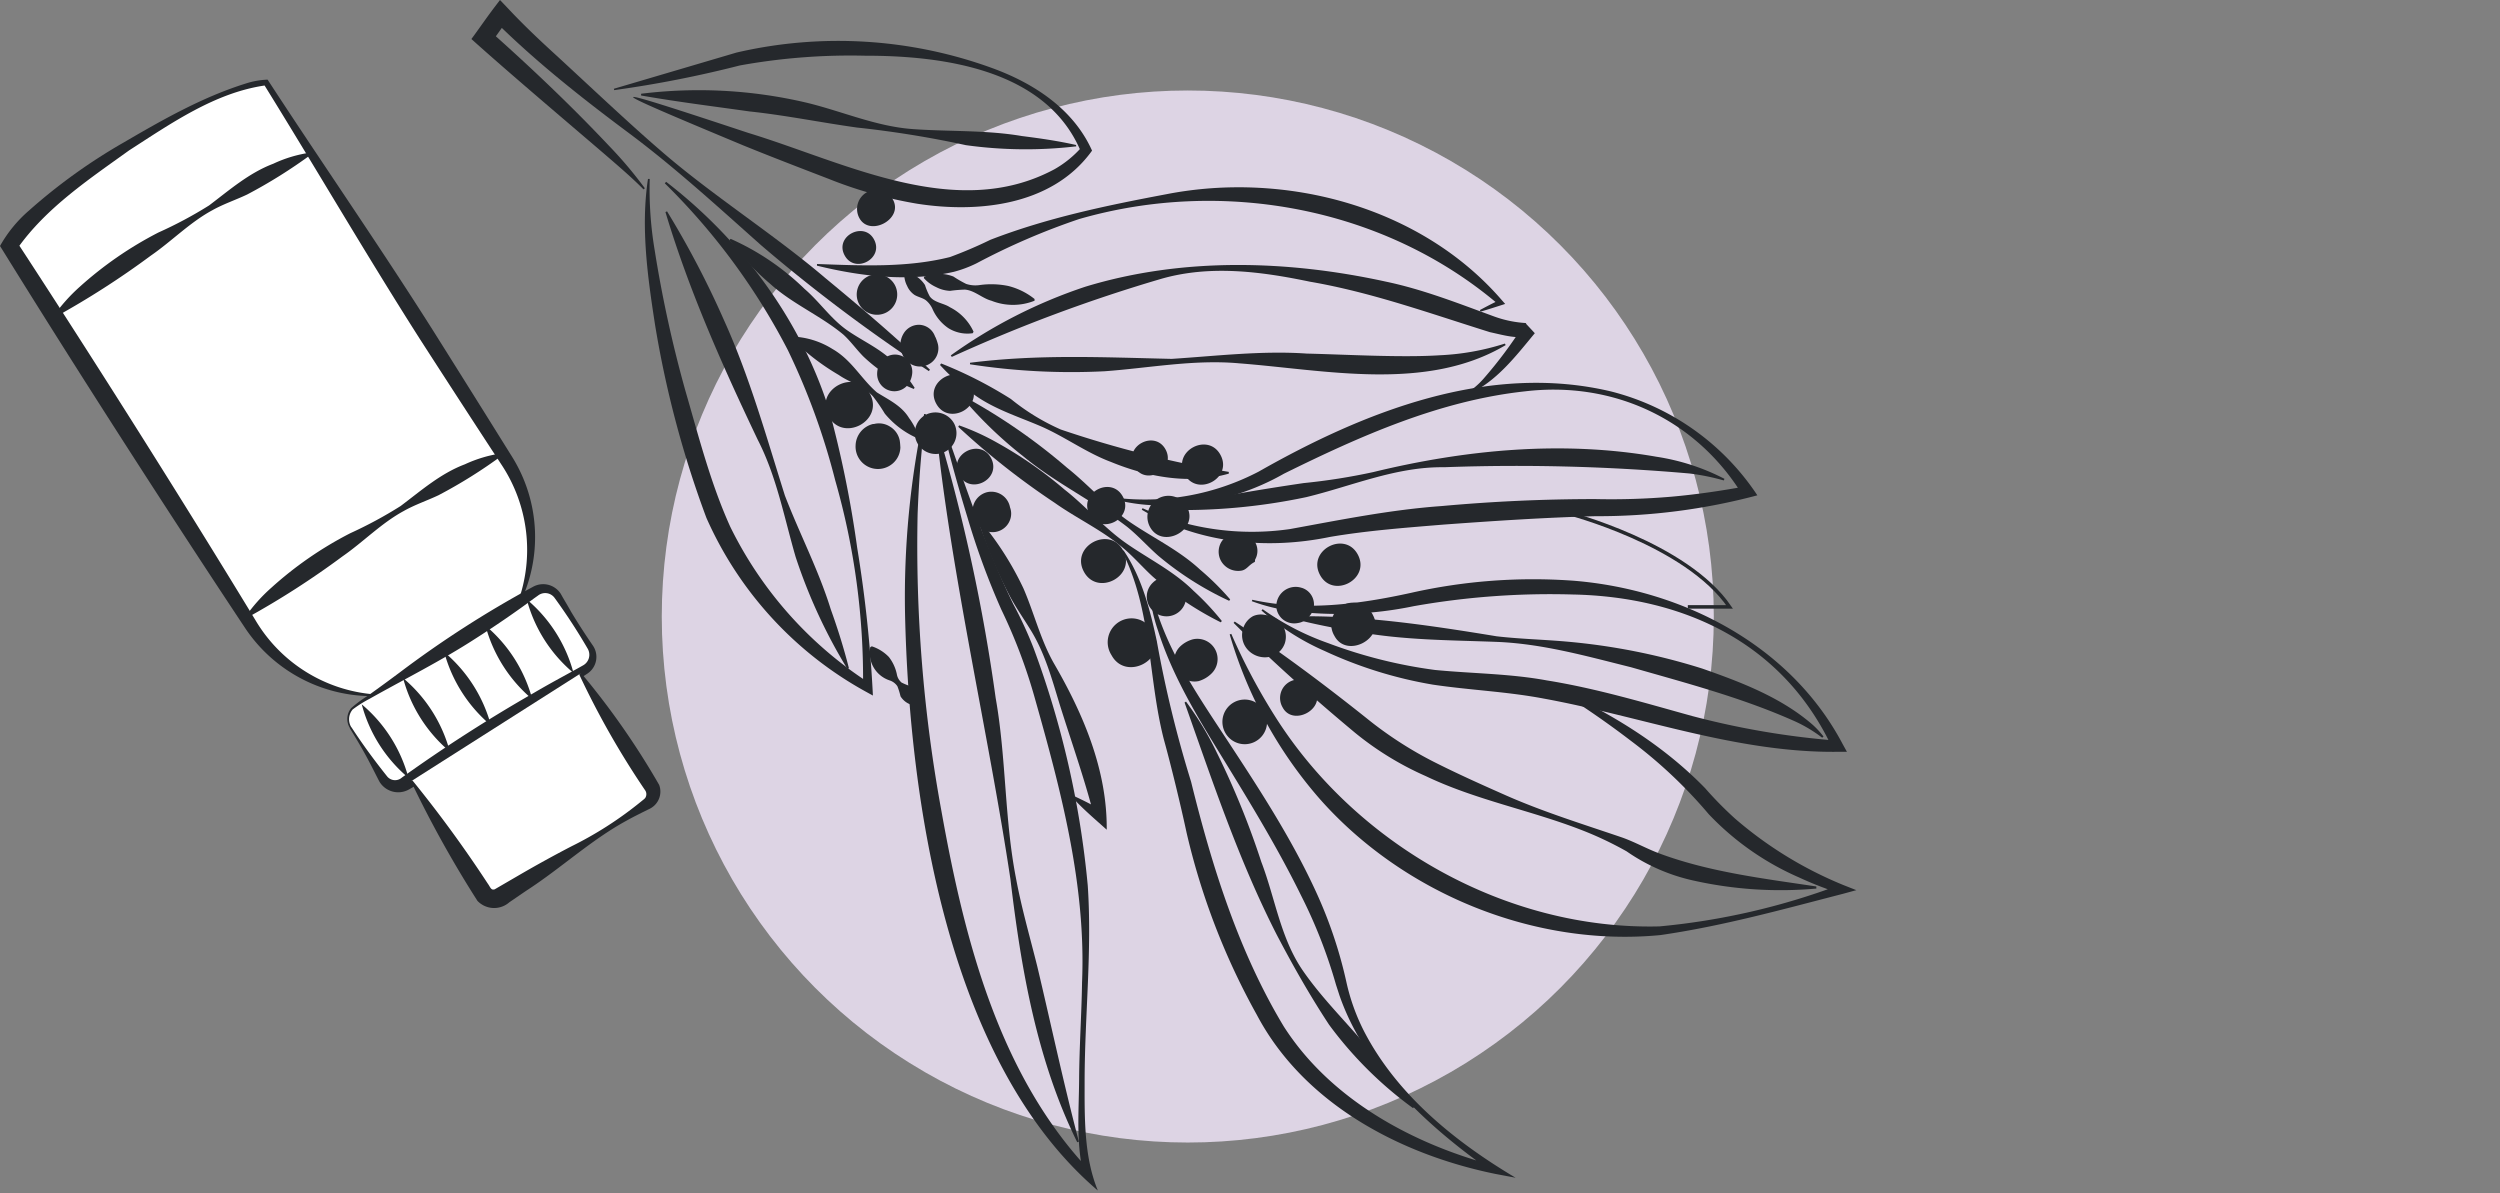
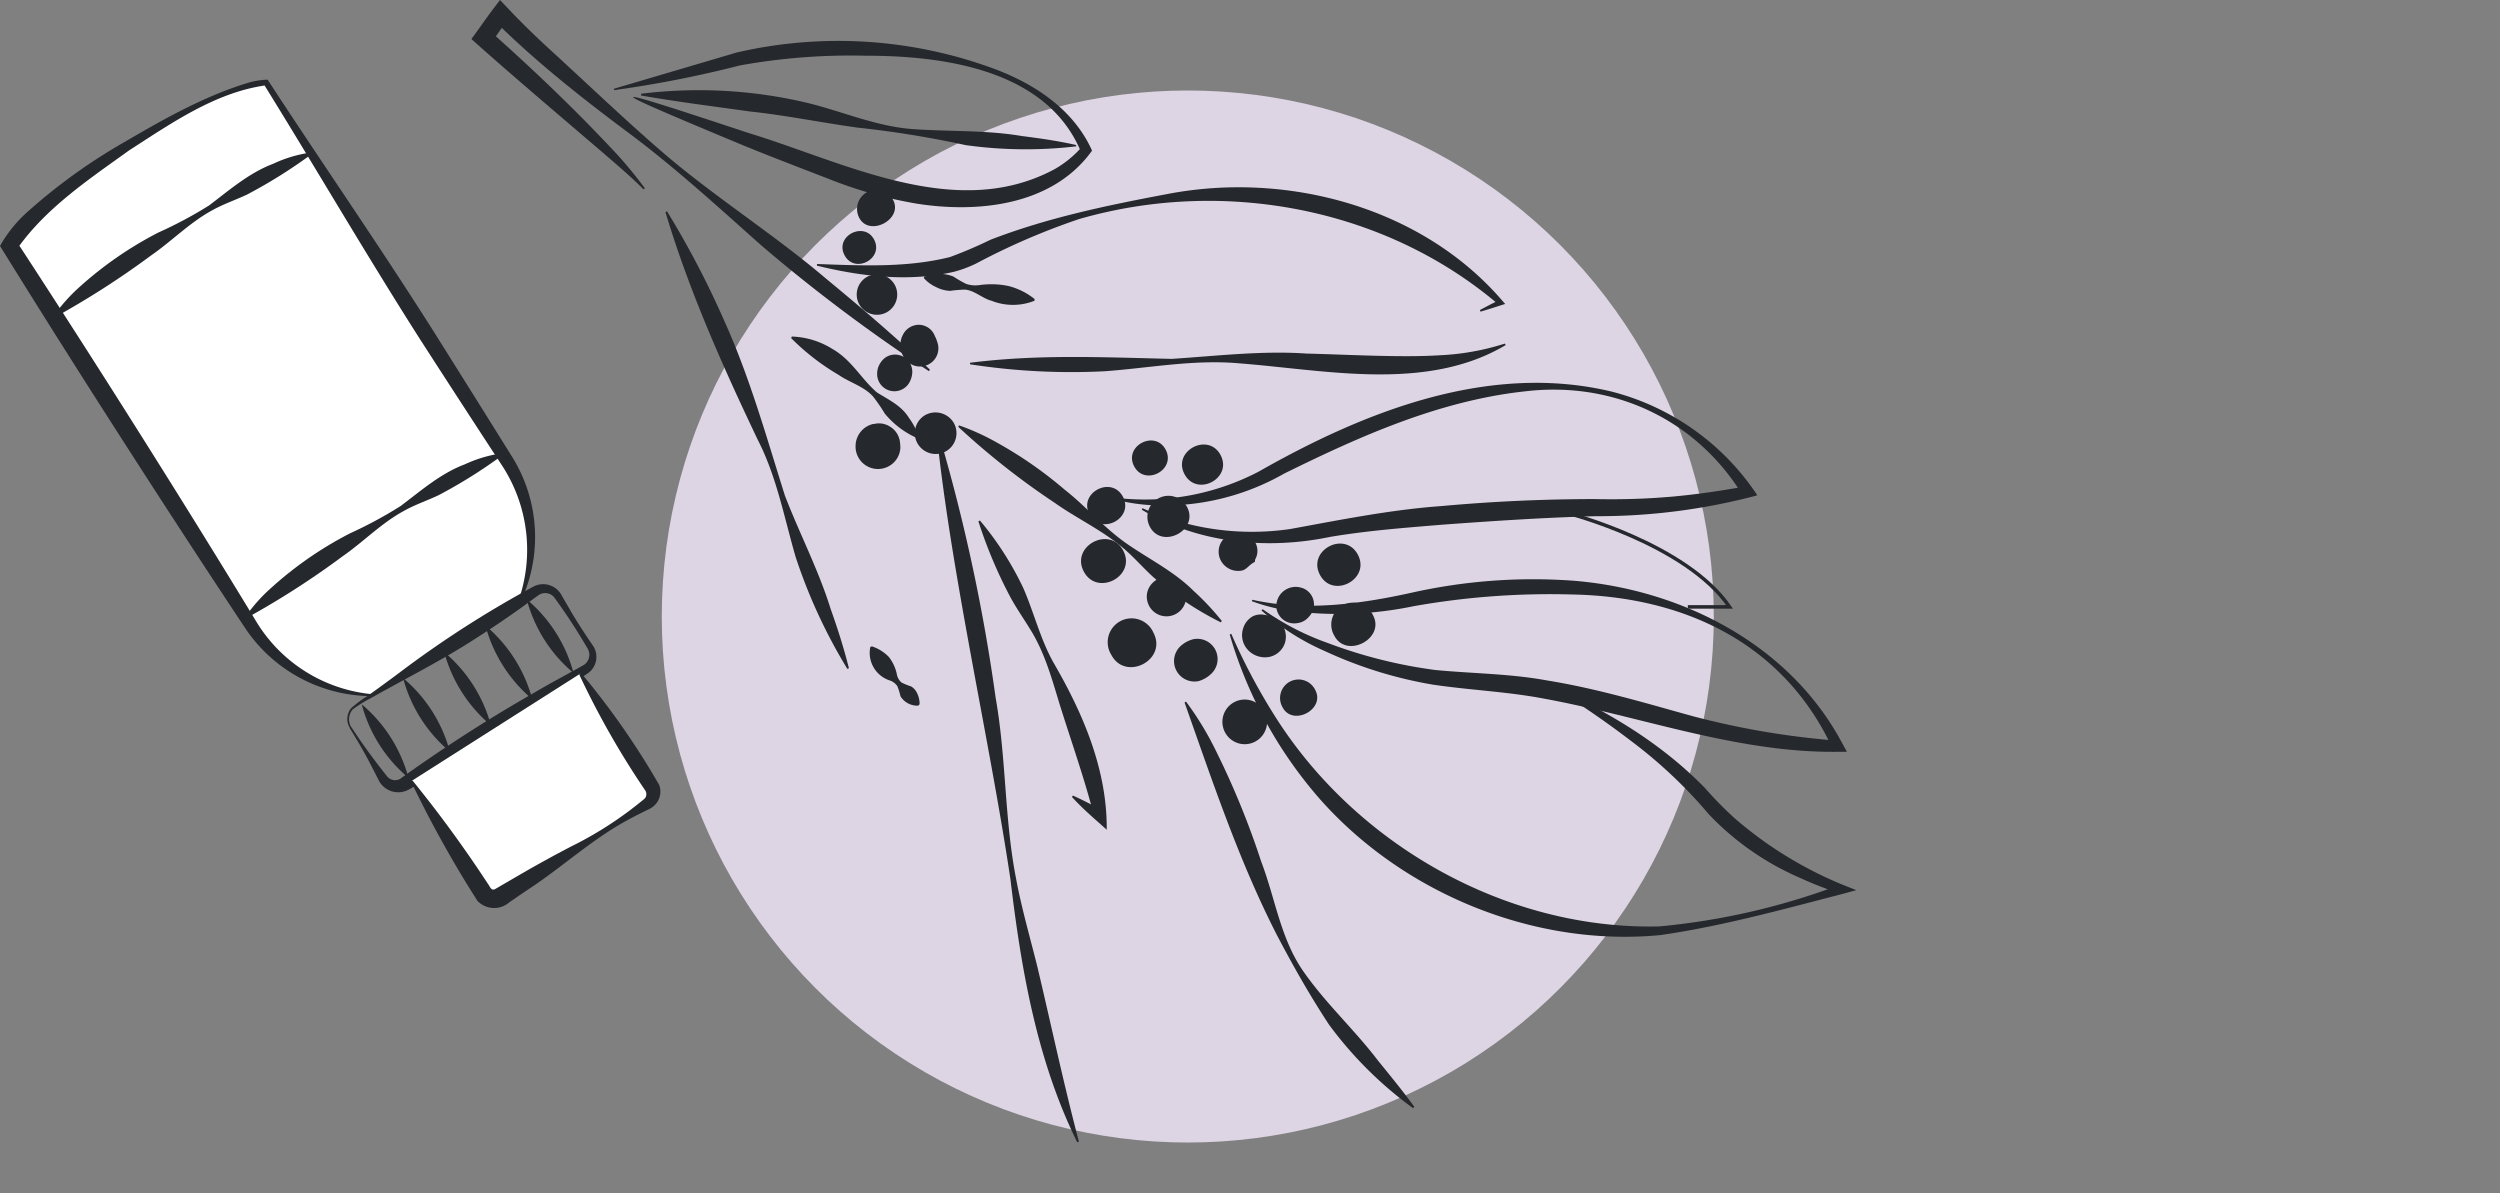
<svg xmlns="http://www.w3.org/2000/svg" width="442" height="211" fill="none">
  <rect width="100%" height="100%" fill="#808080" stroke="none" />
  <circle cx="210" cy="109" r="93" fill="#DDD4E4" />
  <path d="M108.538 15.69l21.666-6.394A79.508 79.508 0 01175.319 12c7.377 2.668 14.448 7.23 17.755 14.633l-.307.418c-7.021 9.32-19.92 10.636-30.63 8.964a75.812 75.812 0 01-15.715-4.427c-4.832-1.857-10.169-3.91-14.939-5.853-26.056-10.858-26.327-11.227.811-2.238 17.055 5.189 36.729 15.74 54.104 6.443a18.624 18.624 0 004.832-3.922l-.086.885C185.119 12.321 166.92 9.837 152.939 9.85a109.698 109.698 0 00-22.133 1.722 199.813 199.813 0 01-22.219 4.365l-.062-.308.013.062z" fill="#25282C" />
  <path d="M190.197 25.883a76.762 76.762 0 01-19.44-.22 181.211 181.211 0 00-19.244-3.112c-6.357-.885-12.628-2.176-19.034-2.853-6.333-.897-12.715-1.684-19.133-2.815v-.308a83.121 83.121 0 0129.228 1.574c6.283 1.512 12.296 4.205 18.789 4.673 6.492.467 12.898.147 19.305 1.23 3.197.405 6.394.86 9.591 1.585v.308l-.062-.062zm-45.704 20.794c7.881.282 15.862.676 23.461-1.23a76.518 76.518 0 007.144-3.05c10.071-3.897 20.584-6.074 31.146-8.066 21.138-4.12 45.078 2.213 59.367 18.838l.504.566c-1.451.467-2.89.934-4.353 1.364l-.123-.282c1.144-.603 2.299-1.23 3.455-1.746l-.147.774c-20.228-17.215-48.804-22.428-74.134-15.124a120.904 120.904 0 00-18.137 7.82 21.137 21.137 0 01-4.021 1.513c-7.968 1.832-16.379.836-24.212-1.082v-.295h.05z" fill="#25282C" />
-   <path d="M160.096 48.115a5.114 5.114 0 013.443 2.287c.212.68.488 1.34.824 1.968.775 1.143 2.521 1.23 3.566 1.942a9.09 9.09 0 014.193 4.329l-.135.27a6.37 6.37 0 01-4.341-.91 8.029 8.029 0 01-2.73-3.258 4.19 4.19 0 00-1.229-1.66c-.554-.418-1.377-.566-1.992-.935a3.69 3.69 0 01-1.316-1.598 4.444 4.444 0 01-.504-2.25l.246-.185h-.025zm7.968 14.743a88.636 88.636 0 0123.843-12.173c17.215-5.238 35.794-4.697 53.206-.873 6.541 1.377 12.849 3.873 19.071 6.148a19.683 19.683 0 005.657 1.156s.11 0-.099.062l1.611 1.733c-3.406 4.107-6.874 8.681-11.878 10.846l-.123-.283a13.444 13.444 0 002.951-2.533 76.065 76.065 0 007.046-9.444l1.586 1.795a.617.617 0 01-.197.087c-2.459.639-4.918-.136-7.316-.652-10.599-3.308-20.904-7.046-31.847-8.927-8.608-1.795-17.572-2.976-26.179-.529a276.918 276.918 0 00-37.122 13.833l-.16-.258-.05.012zm-1.633 1.415a74.157 74.157 0 0112.296 6.27 38.64 38.64 0 008.829 5.399 191.091 191.091 0 0029.695 7.488v.308c-6.873 1.98-14.349.602-20.83-2.066-4.389-1.636-8.201-4.5-12.468-6.333-4.267-1.832-8.804-3.197-12.493-6.148a31.479 31.479 0 01-5.263-4.66l.185-.258h.049z" fill="#25282C" />
  <path d="M171.496 64.137c12.136-1.537 23.572-.96 35.659-.688 7.858-.505 15.985-1.488 23.892-.935 6.849.16 16.76.738 23.523.295a44.089 44.089 0 0011.497-2.066l.135.27c-14.018 8.325-31.786 4.403-47.144 3.222-7.943-.713-15.838.824-23.732 1.402-7.964.403-15.949-.01-23.83-1.23v-.27zm-8.029-15.247a7.047 7.047 0 015.091 0c.722.48 1.474.916 2.25 1.303.792.262 1.636.33 2.459.197a14.854 14.854 0 015.005.172 12.135 12.135 0 014.636 2.3v.307a10.268 10.268 0 01-7.624 0c-1.611-.418-3-1.844-4.697-1.967a24 24 0 00-2.619.221 5.806 5.806 0 01-2.46-.664 6.422 6.422 0 01-2.176-1.599l.074-.307.061.037zm33.665 39.102a43.466 43.466 0 0025.404-4.611c18.592-10.575 40.578-19.33 62.281-14.178a43.999 43.999 0 0125.884 18.37 109.233 109.233 0 01-28.614 3.69c-8.964.233-17.952.836-26.916 1.488-6.702.553-13.428 1.057-20.031 2.176-11.19 2.324-23.363 1.119-33.274-4.808l.136-.27a46.909 46.909 0 0026.068 3.689c8.853-1.611 17.817-3.431 26.842-4.07a299.8 299.8 0 0127.163-1.23 124.47 124.47 0 0013.39-.418c4.439-.394 8.903-1.045 13.268-1.857l-.627 1.599c-8.263-13.465-22.896-20.228-38.487-18.371-15.075 1.635-29.093 7.882-42.619 14.559a42.827 42.827 0 01-22.318 5.607 33.195 33.195 0 01-7.623-1.058l.073-.307zm24.299 18.051c9.284 2.066 18.862.787 28.048-1.23a98.232 98.232 0 0128.761-2.139c19.219 1.574 38.266 11.337 47.512 28.822l.787 1.426h-1.672c-17.817.197-34.651-6.258-51.964-9.419-6.468-1.229-13.034-1.487-19.576-2.459a75.096 75.096 0 01-19.108-5.939 42.027 42.027 0 01-11.189-7.169l.209-.233a46.584 46.584 0 0011.57 6 85.005 85.005 0 0018.9 4.747c6.541.639 13.23.639 19.747 1.844 8.743 1.402 17.277 3.96 25.749 6.308a143.415 143.415 0 0025.699 4.353l-.885 1.426c-8.608-18.592-26.142-26.867-45.927-27.273a137.95 137.95 0 00-28.158 2.066 65.357 65.357 0 01-21.605.848 32.287 32.287 0 01-7.009-1.733l.111-.295v.049z" fill="#25282C" />
  <path d="M277.084 90.697s21.076 5.423 28.699 16.6h-7.377" stroke="#25282C" stroke-width=".63" stroke-miterlimit="10" />
  <path d="M275.94 122.065c9.37 4.316 18.285 9.837 25.527 17.288a64.012 64.012 0 005.275 5.362 69.345 69.345 0 0019.121 11.742l2.336.923-2.336.639c-10.722 2.767-21.309 5.718-32.302 7.304-22.281 2.152-45.496-7.378-60.252-24.101a76.76 76.76 0 01-15.899-29.056l.283-.098a108.554 108.554 0 007.673 14.485c14.35 22.822 40.983 37.922 68.035 37.233a122.635 122.635 0 0031.97-7.378v1.562a61.973 61.973 0 01-7.279-2.828 48.957 48.957 0 01-15.985-11.19 83.735 83.735 0 00-13.747-12.96 159.656 159.656 0 00-12.555-8.694l.148-.282-.013.049z" fill="#25282C" />
-   <path d="M321.13 157.097a70.46 70.46 0 01-21.777-1.427 33.182 33.182 0 01-11.767-5.152 61.449 61.449 0 00-8.079-3.812c-9.013-3.492-18.616-5.275-27.408-9.48a54.345 54.345 0 01-12.555-7.697c-7.377-6.149-14.632-12.579-21.444-19.404l.196-.234c8.091 5.325 15.752 11.067 23.289 17.068a67.708 67.708 0 0011.793 7.673c4.217 2.139 8.607 4.106 12.972 6.037 6.628 2.914 13.526 5.041 20.375 7.378 2.189.762 4.488 2.041 6.615 2.828 8.817 3.295 18.445 4.451 27.79 5.853v.369zM205.889 89.873c8.152-1.856 16.329-3.246 24.592-4.463a108.824 108.824 0 0012.296-1.943c16.33-3.972 33.422-5.62 50.058-2.718a38.59 38.59 0 0112.051 3.91l-.123.283a39.888 39.888 0 00-6.075-1.23 349.596 349.596 0 00-43.368-1.106c-8.509-.11-16.268 3.32-24.372 5.288a105.437 105.437 0 01-25.01 2.238v-.296l-.049.037zm22.267 19.109c12.296-.295 24.383 1.537 36.458 3.516 4.034.468 8.128.566 12.223.923a112.139 112.139 0 0124.125 4.783c6.775 2.373 13.747 5.017 19.293 9.739.79.681 1.507 1.444 2.14 2.274l-.234.209a24.607 24.607 0 00-5.165-3.049c-9.197-4.07-18.973-6.64-28.625-9.407-7.858-1.955-15.69-4.18-23.843-4.488-8.152-.307-16.329-.295-24.383-1.758a116.116 116.116 0 01-12.026-2.459v-.308l.037.025zm-24.715-4.993c2.09 9.948 7.993 18.445 13.526 26.868 5.533 8.423 11.177 17.067 15.506 26.387a78.817 78.817 0 015.582 16.441 36.277 36.277 0 003.148 8.718c5.816 11.189 16.071 19.477 26.756 25.822l-3.578-.677c-16.858-3.443-33.876-12.431-42.164-28.109a123.277 123.277 0 01-12.419-32.179c-1.057-4.919-2.705-11.743-4.045-16.588-2.828-11.066-2.078-22.883-7.378-33.2l.271-.16c3.233 4.771 4.697 10.526 5.889 16.096a206.726 206.726 0 006.05 24.802c3.689 14.964 8.411 30.052 16.403 43.295 8.288 12.948 23.007 20.904 37.602 24.666l-.479 1.23c-11.239-7.857-22.736-18.174-27.31-31.466l-.603-1.857a88.68 88.68 0 00-6.148-15.715c-4.426-9.025-9.763-17.62-15.075-26.289-3.972-6.492-7.907-13.231-10.231-20.572a30.161 30.161 0 01-1.573-7.525l.27.012zm-36.605-28.982c3.775 10.673 7.378 21.605 12.296 31.774a70.248 70.248 0 013.628 7.869 164.035 164.035 0 019.554 41.906c.775 11.485-.517 22.859-.553 34.319 0 6.578-.16 13.526 2.336 19.612-26.486-22.588-33.348-68.736-34.085-101.911a155.203 155.203 0 013.381-35.376h.295c-.774 5.865-1.229 11.743-1.451 17.62a259.595 259.595 0 004.218 52.628c4.058 22.662 10.157 46.726 26.449 63.781l-1.229.873c-1.476-5.779-.923-11.485-.886-17.301.037-5.816.431-11.411.517-17.104.725-17.141-3.689-33.79-8.313-50.132a94.547 94.547 0 00-5.963-15.801 133.307 133.307 0 01-5.952-16.181c-1.672-5.472-3.209-10.98-4.525-16.539l.295-.086-.012.05zm-49.051-42.852c13.17 10.144 23.732 24.26 28.774 40.22a193.277 193.277 0 014.992 24.47 231.118 231.118 0 012.779 26.13l-1.23-.677a65.168 65.168 0 01-28.207-30.74 181.37 181.37 0 01-9.1-34.258c-1.303-8.447-2.52-17.153-1.229-25.662h.307c-.117 4.237.18 8.474.886 12.653a219.24 219.24 0 005.434 24.838c2.349 8.08 4.439 16.305 7.907 23.978a69.044 69.044 0 0024.715 27.728l-1.229.689a127.342 127.342 0 00-4.919-36.606 121.77 121.77 0 00-8.361-22.994 116.006 116.006 0 00-21.764-29.511l.196-.234.049-.024z" fill="#25282C" />
  <path d="M173.253 92.025a55.364 55.364 0 017.685 11.989c1.881 4.328 3 9.013 5.337 13.169 5.213 8.977 9.48 18.887 9.394 29.511-2.066-1.856-4.242-3.688-6.148-5.791l.172-.246a57.127 57.127 0 015.398 2.791l-1.623.959c-1.709-6.701-4.07-13.317-6.148-19.969-1.365-4.488-2.632-9.099-5.152-13.132-1.23-2.017-2.607-3.96-3.689-6.025a82.512 82.512 0 01-5.497-13.108l.271-.148zm-10.892 32.733a3.49 3.49 0 01-3.148-1.648 12.512 12.512 0 00-.554-1.783 2.639 2.639 0 00-1.377-1.033 5.128 5.128 0 01-3.418-5.878l.27-.147a7.37 7.37 0 013.013 1.881 7.369 7.369 0 011.414 3.05c.095.575.391 1.098.836 1.475.547.274 1.114.504 1.697.689.473.292.846.721 1.07 1.229.29.598.433 1.255.418 1.919l-.221.221v.025zm-.162-47.28a15.59 15.59 0 01-5.767-4.352 30.501 30.501 0 00-2.066-3.013c-1.611-1.808-4.107-2.46-6.062-3.812a41.146 41.146 0 01-8.423-6.517l.111-.283a14.34 14.34 0 017.168 2.19c3.431 1.954 5.066 5.262 7.87 7.684 2.053 1.291 4.377 2.349 5.693 4.538a11.048 11.048 0 011.709 3.369l-.233.197zm53.662 32.561a56.029 56.029 0 01-12.063-8.103c-1.783-1.635-3.381-3.505-5.238-5.054-3.689-3.148-8.165-5.201-12.099-7.992a134.072 134.072 0 01-17.043-13.428l.148-.258a41.813 41.813 0 016.701 3.05 72.205 72.205 0 0111.94 8.3c3.811 2.975 6.984 6.775 10.968 9.541 3.984 2.767 8.386 4.919 11.853 8.374a45.877 45.877 0 014.993 5.324l-.197.246h.037z" fill="#25282C" />
-   <path d="M217.324 106.227a55.978 55.978 0 01-12.554-7.98c-1.857-1.635-3.529-3.517-5.46-5.078-5.877-4.525-12.689-7.772-18.444-12.53a73.083 73.083 0 01-10.747-10.366l.197-.234a104.154 104.154 0 0118.321 12.641c3.861 3.062 7.144 6.923 11.251 9.702 4.107 2.779 8.608 4.918 12.297 8.337a47.815 47.815 0 015.312 5.262l-.185.246h.012zm-55.813-37.478a28.387 28.387 0 01-8.841-5.694c-1.23-1.23-2.275-2.73-3.566-3.898-4.021-3.356-9.026-5.434-12.936-8.976a44.785 44.785 0 01-7.193-7.722l.196-.234a44.784 44.784 0 0113.071 8.854c2.644 2.262 4.661 5.3 7.526 7.304 2.865 2.004 6.148 3.357 8.607 6.025a25.764 25.764 0 013.332 4.156l-.196.246v-.061z" fill="#25282C" />
  <path d="M164.204 65.6a291.129 291.129 0 01-29.597-22.206c-7.648-6.8-15.26-13.785-23.511-19.933-8.25-6.148-16.464-12.628-23.768-19.895l2.459-.148c-.971 1.414-1.992 2.804-2.976 4.206l-.246-2.19c7.304 6.493 14.399 13.232 21.113 20.351a73.784 73.784 0 016.333 7.501l-.234.197c-2.275-2.3-4.734-4.365-7.193-6.493C99.71 21.1 91.177 13.883 84.45 7.894l-1.106-.996c1.303-1.758 2.57-3.615 3.885-5.361L88.397 0l1.328 1.39c2.743 2.938 5.718 5.754 8.719 8.484 5.348 4.918 12.751 11.927 18.186 16.6 8.927 7.808 20.202 14.94 29.228 22.637 6.332 5.226 12.591 10.538 18.555 16.244l-.185.245h-.024zm-14.387 52.665a94.807 94.807 0 01-9.148-19.797c-2.029-6.972-3.345-14.177-6.689-20.694-6.247-13.12-12.137-26.314-16.33-40.283l.283-.123a161.353 161.353 0 0110.108 19.33c4.5 9.947 7.451 20.51 10.722 30.9 2.595 6.751 5.964 13.182 8.116 20.129 1.229 3.419 2.311 6.862 3.209 10.415l-.283.123h.012zm40.64 83.689c-7.156-14.498-9.923-30.63-11.816-46.542-3.689-24.703-10.501-54.103-13.059-78.942l.307-.061a319.862 319.862 0 0110.145 46.996c1.869 10.526 1.549 21.396 3.59 31.847.972 5.239 2.46 10.378 3.751 15.543 2.459 10.341 4.648 20.719 7.377 31.048l-.295.111zm59.378-6.026a68.332 68.332 0 01-14.854-14.755c-3.381-5.14-6.406-10.477-9.259-15.924-6.726-13.169-11.362-27.15-16.292-41.045l.258-.16a55.224 55.224 0 015.435 9.001 145.063 145.063 0 017.869 19.318c2.46 6.418 3.394 13.526 7.378 19.28 3.984 5.755 9.063 10.354 13.243 15.85 2.177 2.681 4.365 5.349 6.443 8.189l-.221.222v.024zm-45.888-84.02c2.459 4.759-4.919 8.607-7.439 3.91a4.21 4.21 0 01-.526-3.353 4.222 4.222 0 013.783-3.129 4.218 4.218 0 014.182 2.572zm19.612 13.871a3.948 3.948 0 11-5.325-1.648 3.962 3.962 0 015.325 1.648zm-12.689-12.74a3.58 3.58 0 014.343 4.122 3.583 3.583 0 01-1.134 2.027 5.333 5.333 0 01-2.152 1.229 3.617 3.617 0 01-3.246-6.148 5.302 5.302 0 012.189-1.23zm-56.491-38.081h.16a3.59 3.59 0 012.828.48 3.684 3.684 0 011.709 2.459c.062.393.086.787.111 1.23a3.913 3.913 0 01-2.115 3.332 3.96 3.96 0 01-5.804-3.69 4.021 4.021 0 013.111-3.812z" fill="#25282C" />
-   <path d="M153.839 69.683c2.459 4.746-4.857 8.607-7.378 3.873-2.52-4.734 4.882-8.607 7.378-3.873zm20.73 17.325a3.355 3.355 0 013.972 2.546c.021.104.05.207.086.307.197.62.197 1.286 0 1.906a3.298 3.298 0 01-4.119 2.176 3.468 3.468 0 01-1.931-1.61 3.677 3.677 0 01-.553-1.353 3.38 3.38 0 012.545-3.972zm.652-6.013c1.919 3.69-3.689 6.628-5.656 2.988-1.967-3.64 3.738-6.627 5.656-2.988zm-3.468-12.96c2.127 4.021-4.119 7.317-6.247 3.296-2.127-4.021 4.181-7.329 6.247-3.296z" fill="#25282C" />
  <path d="M168.693 74.884a3.692 3.692 0 01-2.228 5.233 3.69 3.69 0 01-2.801-6.782 3.764 3.764 0 015.029 1.55zm-10.465-24.457a3.58 3.58 0 11-4.82-1.537 3.613 3.613 0 014.82 1.537zm4.341 6.996a3.085 3.085 0 012.742 2.054c.05.083.095.17.135.258.153.368.28.746.382 1.131a3.201 3.201 0 01-1.648 3.554 3.246 3.246 0 01-3.886-.64 3.058 3.058 0 01-.172-.245 1.952 1.952 0 01-.553-.824 3.154 3.154 0 01-.381-1.673 3.926 3.926 0 01.627-2.164 3.159 3.159 0 012.754-1.45zm-4.662-22.059c1.795 3.406-4.193 6.566-5.988 3.16a3.387 3.387 0 011.414-4.574 3.386 3.386 0 014.574 1.414zm-3.369 6.996c1.783 3.37-3.443 6.149-5.226 2.755s3.492-6.062 5.226-2.754z" fill="#25282C" />
  <path d="M159.151 62.834a3.026 3.026 0 012.139 3.025 4.044 4.044 0 01-.578 1.88 3.047 3.047 0 01-5.077.14 3.05 3.05 0 01-.554-1.885c.009-.347.067-.69.172-1.02a3.846 3.846 0 01.922-1.452 2.954 2.954 0 012.976-.688zm80.922 35.241c2.275 4.328-4.439 7.869-6.714 3.541-2.275-4.328 4.427-7.87 6.714-3.541zm-9.924 5.853a3.05 3.05 0 012.09 2.275 2.999 2.999 0 01-.516 2.459c-.113.16-.236.312-.369.455l-.111.123.086-.111a2.986 2.986 0 01-1.856 1.021 3.199 3.199 0 01-2.682-.656 3.14 3.14 0 01-.774-.955 3.024 3.024 0 01-.356-1.598 3.42 3.42 0 011.514-2.605 3.415 3.415 0 012.986-.396l-.012-.012zm12.617 4.881c2.151 4.083-4.685 7.686-6.837 3.616a3.867 3.867 0 01.295-4.433 3.865 3.865 0 012.712-1.434 3.865 3.865 0 012.904.988 3.9 3.9 0 01.926 1.263zm-19.232-.11l.689.11c.404.082.79.232 1.143.443h.062c.342.194.65.443.91.738a3.806 3.806 0 01.836 3.689 3.689 3.689 0 01-2.742 2.459 4.116 4.116 0 01-3.8-1.23 3.832 3.832 0 01-.811-3.91 3.692 3.692 0 011.721-2.066 3.38 3.38 0 011.992-.233zm9.012 13.317c1.796 3.406-3.984 6.443-5.779 3.049a3.276 3.276 0 011.292-4.553 3.278 3.278 0 012.565-.208 3.254 3.254 0 011.922 1.712zm-13.524-27.728h-.061.43a3.114 3.114 0 012.922 3.11 3.117 3.117 0 01-.389 1.5c-.074.136 0 .32-.086.456-1.07.528-1.353 1.315-2.287 1.524a3.479 3.479 0 01-3.689-1.733 3.376 3.376 0 01.074-3.333 3.31 3.31 0 013.086-1.524zm-13.54 7.796c.29-.112.605-.137.909-.074a3.468 3.468 0 012.693 1.474 3.484 3.484 0 01-.317 4.392 3.479 3.479 0 01-5.929-1.649 3.326 3.326 0 01.074-1.77c.181-.56.503-1.063.934-1.464a3.568 3.568 0 011.636-.909zm4.39-12.444c2.151 4.082-4.427 7.55-6.579 3.48a3.734 3.734 0 01-.267-2.836 3.734 3.734 0 011.816-2.194 3.723 3.723 0 015.03 1.55zm5.928-9.173c2.164 4.106-4.206 7.463-6.382 3.356-2.176-4.106 4.218-7.476 6.382-3.356zm-9.714-.972c1.894 3.59-3.689 6.53-5.57 2.94-1.881-3.591 3.677-6.493 5.57-2.94zm-7.551 8.337c2.004 3.8-3.91 6.923-5.915 3.11-2.004-3.81 3.898-6.922 5.915-3.11zm.05 9.518c2.373 4.5-4.599 8.176-6.972 3.688-2.374-4.488 4.598-8.177 6.972-3.689z" fill="#25282C" />
  <path d="M91.632 106.793a26.854 26.854 0 00-1.955-25.17l-42.63-67.04s-6.37-.344-24.409 11.067C4.599 37.06 1.734 43.381 1.734 43.381l42.631 67.039a26.846 26.846 0 0021.888 12.444" fill="#fff" />
  <path d="M91.496 106.682A27.235 27.235 0 0088.62 82.09a3751.128 3751.128 0 01-14.374-22.134C64.778 45.103 55.9 29.831 46.616 14.854l.394.234c-8.915 1.23-16.736 6.713-24.175 11.496C15.727 31.7 8.08 36.779 3 44.045l-.086-1.39C16.38 63.253 32.425 88.657 45.176 109.67a26.903 26.903 0 0021.027 13.096v.307A27.045 27.045 0 0143.246 110.9C29.634 90.402 13.403 65.133.455 44.217L0 43.492a23.361 23.361 0 015.115-6.259 100.153 100.153 0 0116.81-12.075c6.91-4.033 13.955-8.042 21.64-10.427a14.082 14.082 0 013.751-.652l.148.234c9.628 14.755 19.674 29.228 29.105 44.131 4.697 7.468 9.374 14.94 14.03 22.416a26.818 26.818 0 011.23 25.982l-.283-.123-.05-.037z" fill="#25282C" />
-   <path d="M62.01 128.656a2.829 2.829 0 01.86-3.898l31.884-20.264a2.812 2.812 0 013.886.86l5.742 9.038a2.828 2.828 0 01-.86 3.898L71.65 138.554a2.831 2.831 0 01-3.898-.861l-5.742-9.037z" fill="#fff" />
  <path d="M61.874 128.73a3.015 3.015 0 01.222-3.542 21.803 21.803 0 012.914-2.164 333.538 333.538 0 005.804-4.242 185.523 185.523 0 0123.363-15.002 3.692 3.692 0 014.98 1.23c.59 1.07 1.229 2.078 1.795 3.123a115.86 115.86 0 003.885 6.025 3.54 3.54 0 01-.959 4.919l-2.213 1.463a285.541 285.541 0 01-29.314 19.01 3.87 3.87 0 01-5.287-1.389c-.566-1.082-1.083-2.14-1.649-3.21-1.094-2.127-2.324-4.18-3.578-6.221h.037zm.258-.16c1.943 3 4.095 5.914 6.32 8.705a1.813 1.813 0 001.262.656 1.812 1.812 0 001.346-.459 270.427 270.427 0 0123.362-14.989c2.558-1.512 5.239-2.939 7.833-4.377l.787-.443a2.15 2.15 0 001.068-1.304 2.147 2.147 0 00-.207-1.672 105.593 105.593 0 00-5.865-9.001 2.048 2.048 0 00-1.375-.811 2.056 2.056 0 00-1.54.418l-.725.516c-3.32 2.46-6.91 4.919-10.354 7.108-6.013 3.897-12.468 7.119-18.715 10.636a21.35 21.35 0 00-2.975 1.881 2.681 2.681 0 00-.246 3.136h.024z" fill="#25282C" />
  <path d="M102.589 119.102l12.604 19.797a2.278 2.278 0 01.299 1.728 2.284 2.284 0 01-1.012 1.432l-25.945 16.489a2.277 2.277 0 01-3.16-.701l-12.592-19.785" fill="#fff" />
  <path d="M102.723 118.979a137.338 137.338 0 0113.821 19.797 3.385 3.385 0 01-1.636 4.193c-1.365.676-2.828 1.389-4.144 2.127-6.148 3.344-11.546 8.349-17.399 12.173-.7.455-2.607 1.783-3.295 2.238a4.072 4.072 0 01-5.657-.234 197.603 197.603 0 01-11.755-21.137l.258-.16a220.083 220.083 0 0113.317 18.236c.492.676.566 1.229 1.23 1.02l4.23-2.459a222.933 222.933 0 019.308-5.128 65.159 65.159 0 0012.296-7.894l.517-.418c.114-.085.214-.189.295-.307a1.23 1.23 0 000-1.23 149.22 149.22 0 01-11.706-20.559l.258-.172.062-.086zM88.878 80.442a87.38 87.38 0 01-11.361 7.12c-2.03.959-4.206 1.684-6.148 2.79-3.948 2.14-7.145 5.472-10.821 8.018a149.202 149.202 0 01-16.932 10.882l-.221-.209a29.112 29.112 0 014.586-5.14 65.007 65.007 0 0113.92-9.616 75.202 75.202 0 008.926-4.82c3.616-2.717 7.058-5.754 11.362-7.377a23.436 23.436 0 016.603-1.956l.086.283v.025zM55.062 27.273a89.355 89.355 0 01-11.374 7.12c-2.017.959-4.205 1.684-6.148 2.779-3.96 2.139-7.193 5.484-10.882 8.029a150.146 150.146 0 01-16.932 10.87l-.234-.21a30.517 30.517 0 014.587-5.139 65.401 65.401 0 0113.931-9.616 73.463 73.463 0 008.952-4.783c3.603-2.717 7.046-5.742 11.362-7.378a22.983 22.983 0 016.59-1.967l.099.295h.05zm46.334 91.705a25.46 25.46 0 01-8.263-12.997 25.517 25.517 0 018.263 12.997zm-7.293 4.636a25.65 25.65 0 01-8.275-13.009 25.598 25.598 0 018.275 13.009zm-7.29 4.636a25.579 25.579 0 01-8.276-12.96 25.646 25.646 0 018.275 13.009v-.049zm-7.28 4.636a25.514 25.514 0 01-8.264-12.998 25.514 25.514 0 018.264 12.998zm-7.317 4.635a25.465 25.465 0 01-8.263-12.997 25.601 25.601 0 018.263 12.997z" fill="#25282C" />
</svg>